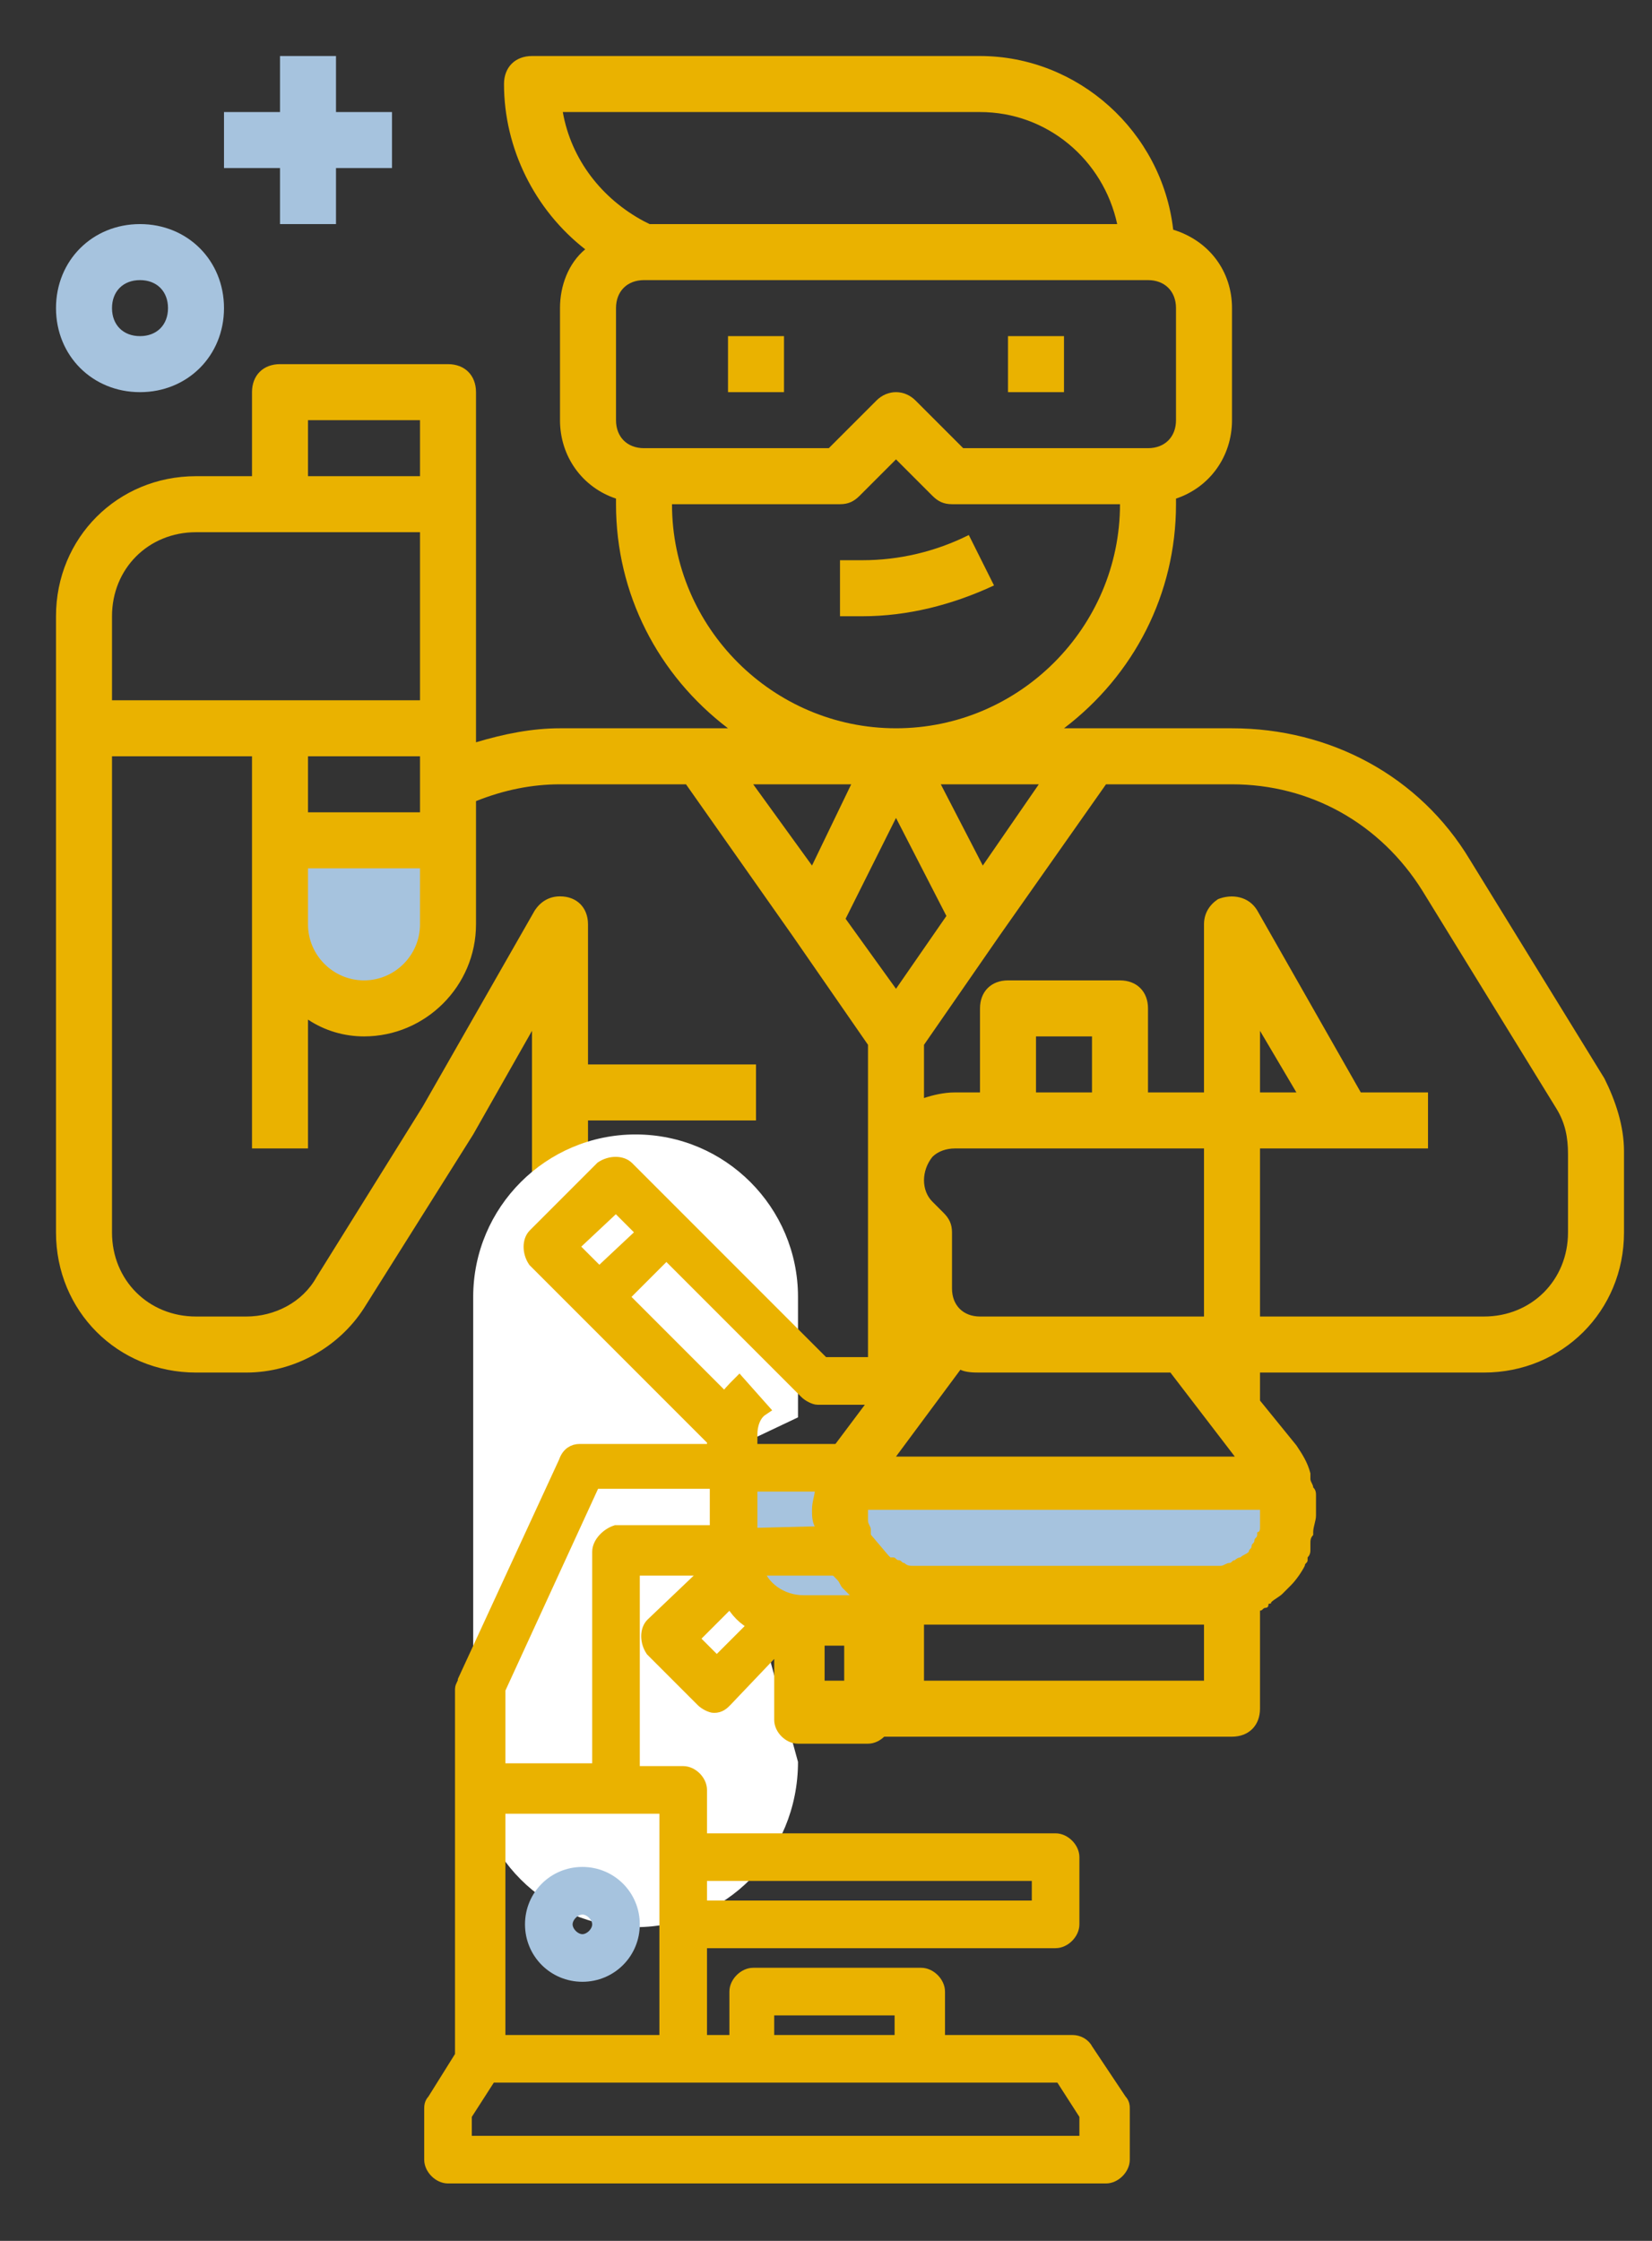
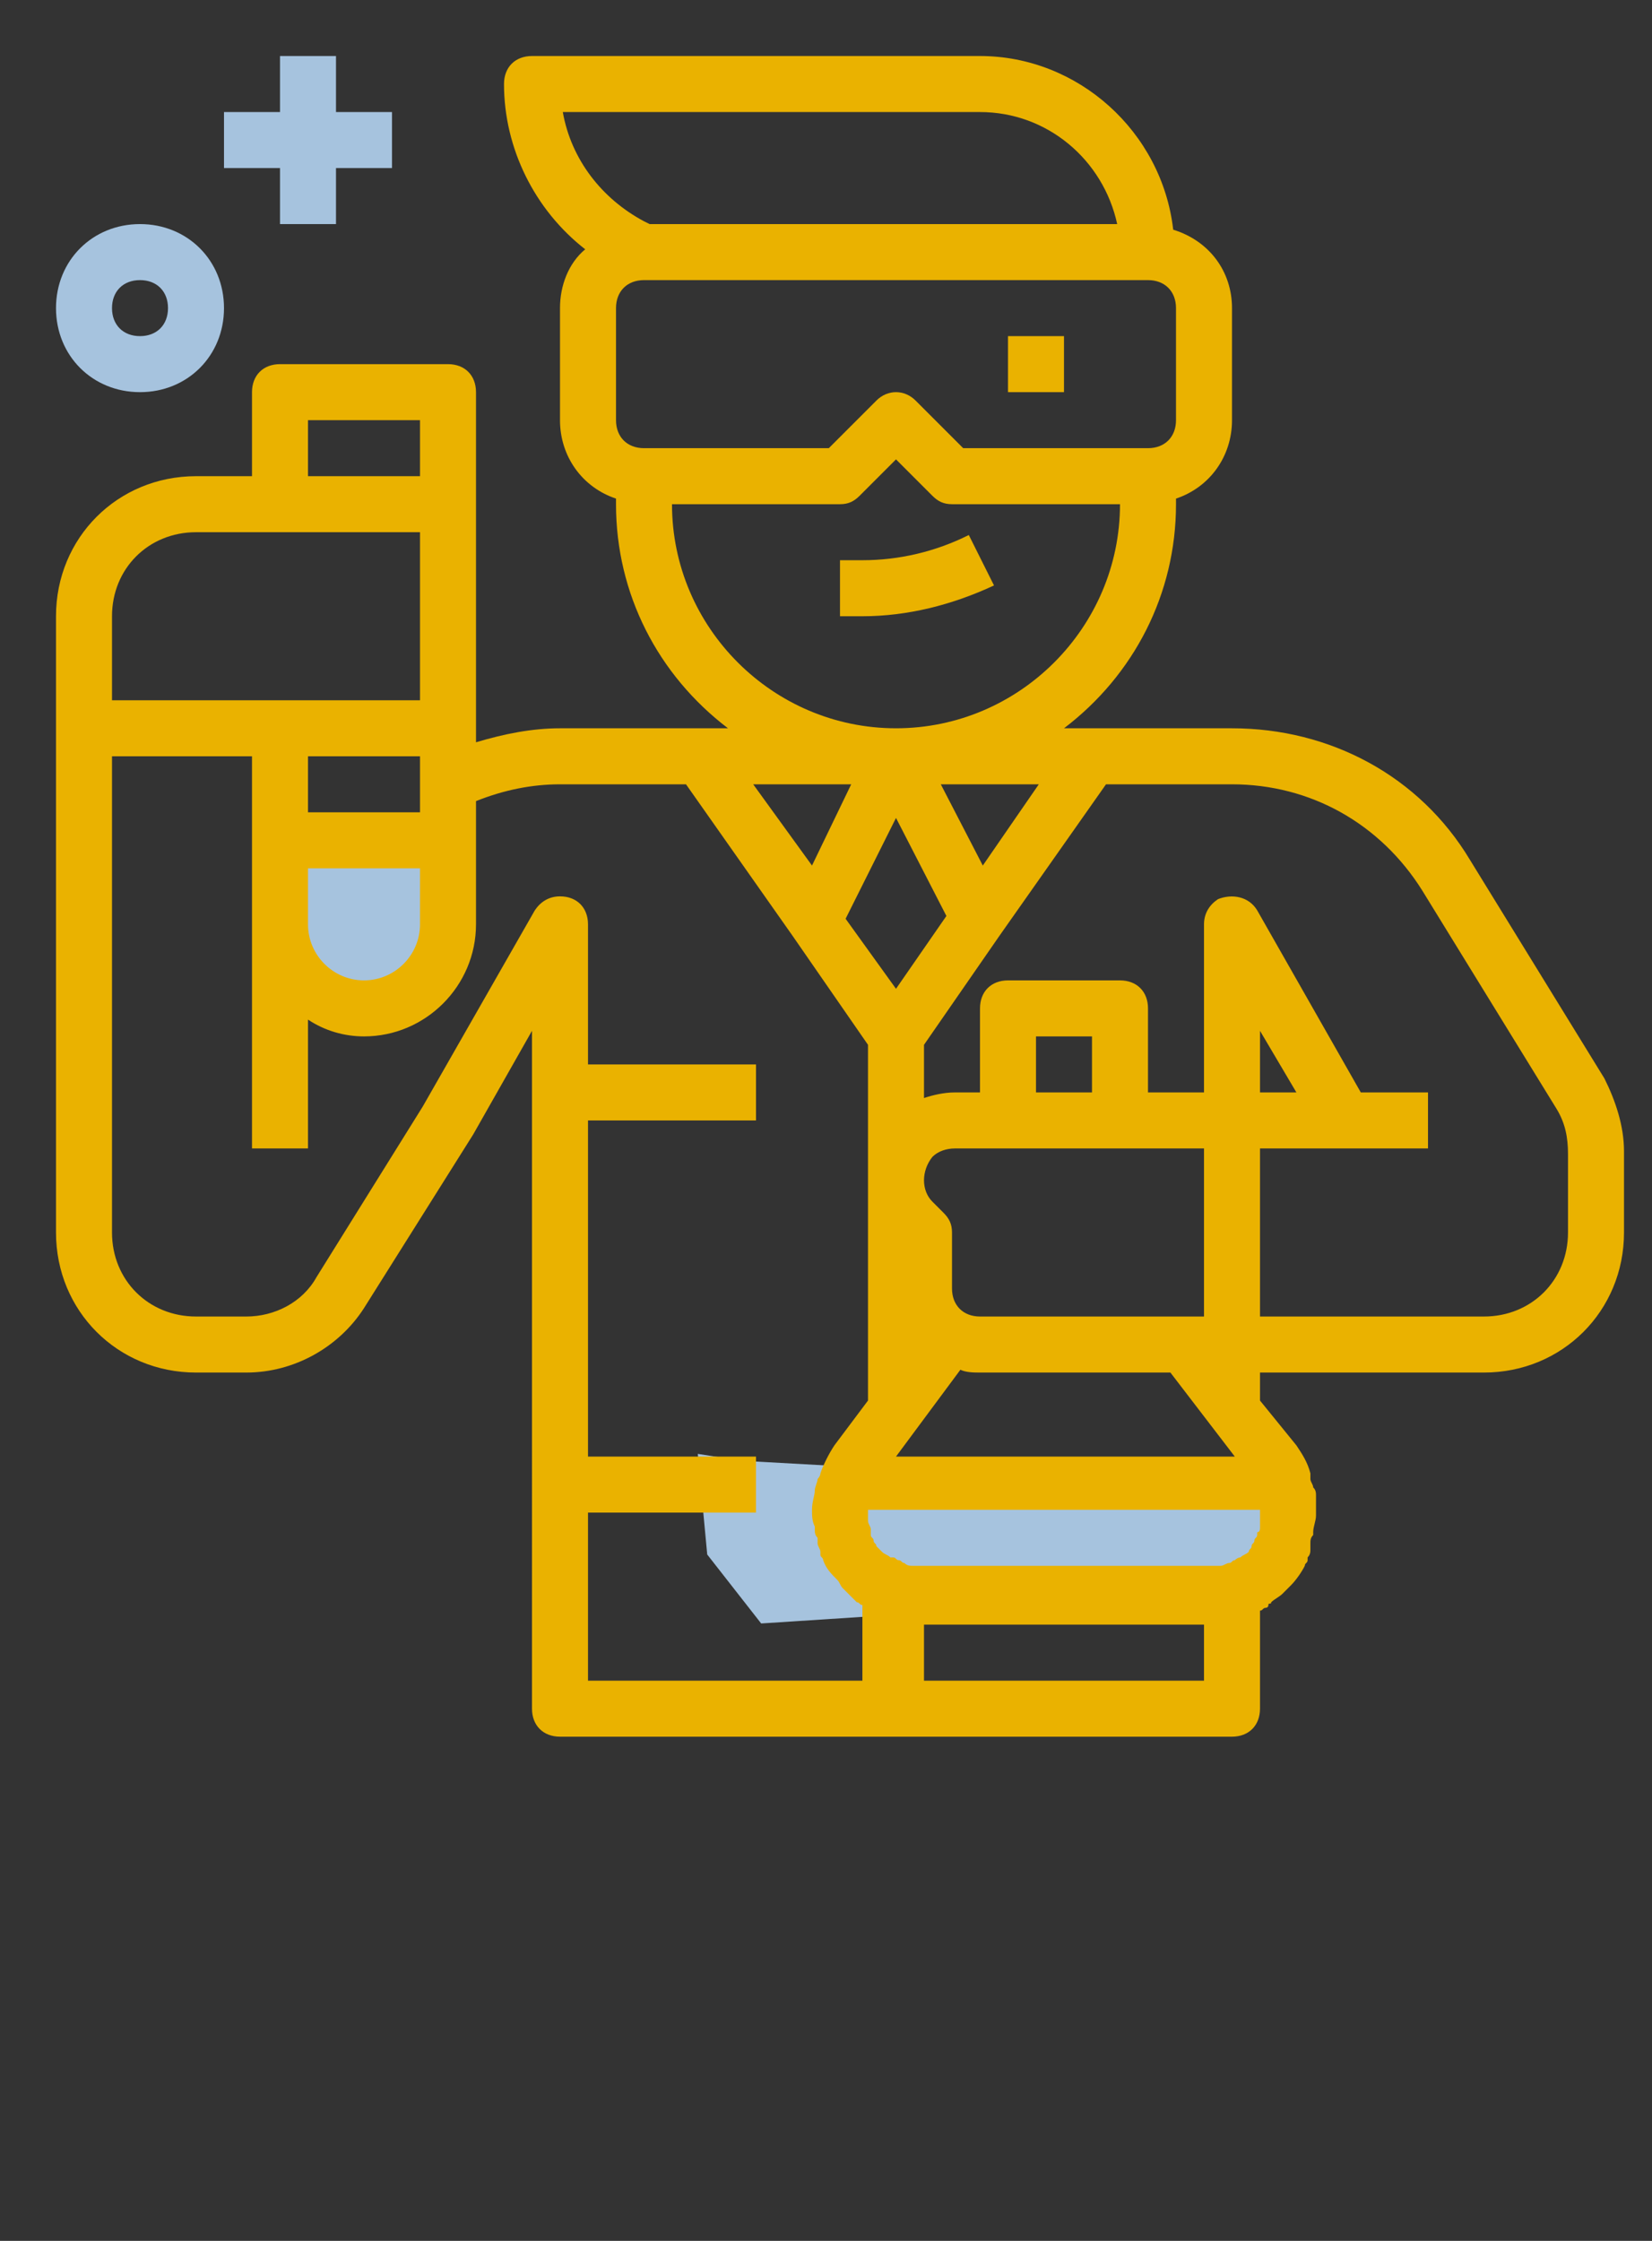
<svg xmlns="http://www.w3.org/2000/svg" version="1.1" x="0px" y="0px" viewBox="0 0 59 80" style="enable-background:new 0 0 59 80;" xml:space="preserve">
  <rect x="0" y="0" width="59" height="80" fill="#333333" stroke="none" />
  <style type="text/css">
	.stj_stroke{fill:#A6C3DE;stroke:#A6C3DE;stroke-width:0.5;stroke-miterlimit:10;}
	.stv{fill:#EAB200;}
	.stj{fill:#A6C3DE;}
	.stb{fill:#FFFFFF;}
	.stv_stroke{fill:#EAB200;stroke:#EAB200;stroke-width:0.5;stroke-miterlimit:10;}
</style>
  <g id="Calque_2">
    <polygon class="stj_stroke" points="25.2,52.2 25.5,55.4 27.3,57.7 31.9,57.4 44.1,57.1 46.3,54.3 45,52.9 31.9,52.7 26.5,52.4  " />
  </g>
  <g id="Calque_1">
    <polygon class="stj_stroke" points="11,31 15,31 15.6,34.1 13.5,36.1 10.9,35.1 10,33.2  " />
    <g>
-       <rect x="26" y="12" class="stv" width="2" height="2" />
      <rect x="36" y="12" class="stv" width="2" height="2" />
      <path class="stv" d="M7,49h1.8c1.7,0,3.3-0.9,4.2-2.3l3.9-6.2l2.1-3.7V61c0,0.6,0.4,1,1,1h24c0.6,0,1-0.4,1-1v-3.5l0,0    c0.1,0,0.1-0.1,0.2-0.1c0,0,0.1,0,0.1-0.1s0.1,0,0.1-0.1c0.1-0.1,0.3-0.2,0.4-0.3c0,0,0,0,0,0c0,0,0.1-0.1,0.1-0.1    c0.1-0.1,0.1-0.1,0.2-0.2c0.2-0.2,0.4-0.5,0.5-0.7c0-0.1,0.1-0.1,0.1-0.2c0,0,0,0,0,0c0,0,0-0.1,0-0.1l0,0    c0.1-0.1,0.1-0.2,0.1-0.3c0-0.1,0-0.1,0-0.2c0-0.1,0-0.2,0.1-0.3c0,0,0,0,0-0.1v0c0-0.2,0.1-0.4,0.1-0.6c0-0.2,0-0.4,0-0.6    c0,0,0-0.1,0-0.1v0c0-0.1,0-0.2-0.1-0.3c0-0.1-0.1-0.2-0.1-0.3c0,0,0,0,0-0.1s0,0,0-0.1c-0.1-0.4-0.3-0.7-0.5-1L45,50v-1h8    c2.8,0,5-2.2,5-5v-2.9c0-0.9-0.3-1.8-0.7-2.6l-4.8-7.8c-1.8-3-5-4.7-8.5-4.7h-6c2.5-1.9,4-4.8,4-8v-0.2c1.2-0.4,2-1.5,2-2.8v-4    c0-1.3-0.8-2.4-2.1-2.8C41.5,4.7,38.5,2,35,2H19c-0.6,0-1,0.4-1,1c0,2.3,1.1,4.5,2.9,5.9C20.3,9.4,20,10.2,20,11v4    c0,1.3,0.8,2.4,2,2.8V18c0,3.2,1.5,6.1,4,8h-6c-1,0-2,0.2-3,0.5V14c0-0.6-0.4-1-1-1h-6c-0.6,0-1,0.4-1,1v3H7c-2.8,0-5,2.2-5,5v22    C2,46.8,4.2,49,7,49z M35.1,30.9L33.6,28h3.5L35.1,30.9z M26.9,28h3.5l-1.4,2.9L26.9,28z M32,29.2l1.8,3.5L32,35.3l-1.8-2.5    L32,29.2z M39,39h-2v-2h2V39z M43,41v6h-8c-0.6,0-1-0.4-1-1v-2c0-0.3-0.1-0.5-0.3-0.7l-0.4-0.4c-0.4-0.4-0.4-1.1,0-1.6    c0.2-0.2,0.5-0.3,0.8-0.3H43z M46.3,39H45v-2.2L46.3,39z M34.3,48.9C34.5,49,34.8,49,35,49h6.8l2.3,3H32L34.3,48.9z M45,54.3    L45,54.3c0,0.1,0,0.1,0,0.2c0,0.1,0,0.2-0.1,0.2l0,0c0,0,0,0.1,0,0.1c0,0.1-0.1,0.1-0.1,0.2c0,0.1-0.1,0.1-0.1,0.2    c0,0.1-0.1,0.1-0.1,0.2l0,0c0,0,0,0,0,0c-0.1,0.1-0.2,0.1-0.3,0.2l0,0c-0.1,0-0.2,0.1-0.2,0.1c-0.1,0-0.1,0.1-0.2,0.1    c-0.1,0-0.2,0.1-0.3,0.1l0,0c-0.1,0-0.3,0-0.4,0H33c-0.1,0-0.3,0-0.4,0l0,0c-0.1,0-0.2,0-0.3-0.1c-0.1,0-0.1-0.1-0.2-0.1    c-0.1,0-0.1-0.1-0.2-0.1l-0.1,0c-0.1-0.1-0.2-0.1-0.3-0.2l0,0c-0.1-0.1-0.1-0.1-0.2-0.2c0-0.1-0.1-0.1-0.1-0.2    c0-0.1-0.1-0.1-0.1-0.2c0,0,0,0,0-0.1c0,0,0,0,0-0.1c0-0.1-0.1-0.2-0.1-0.3c0,0,0,0,0-0.1s0,0,0,0c0-0.1,0-0.2,0-0.3h14    C45,54.1,45,54.2,45,54.3z M43,60H33v-2h10V60z M50.8,31.8l4.8,7.8c0.3,0.5,0.4,1,0.4,1.6V44c0,1.7-1.3,3-3,3h-8v-6h6v-2h-2.4    l-3.7-6.5c-0.3-0.5-0.9-0.6-1.4-0.4C43.2,32.3,43,32.6,43,33v6h-2v-3c0-0.6-0.4-1-1-1h-4c-0.6,0-1,0.4-1,1v3h-0.9    c-0.4,0-0.8,0.1-1.1,0.2v-1.9l2.7-3.9l0,0l3.8-5.4H44C46.8,28,49.3,29.4,50.8,31.8z M42,15c0,0.6-0.4,1-1,1h-6.6l-1.7-1.7    c-0.4-0.4-1-0.4-1.4,0L29.6,16H23c-0.6,0-1-0.4-1-1v-4c0-0.6,0.4-1,1-1h18c0.6,0,1,0.4,1,1V15z M20.1,4H35c2.4,0,4.4,1.7,4.9,4    H23.2L23,7.9C21.5,7.1,20.4,5.7,20.1,4z M24,18h6c0.3,0,0.5-0.1,0.7-0.3l1.3-1.3l1.3,1.3c0.2,0.2,0.4,0.3,0.7,0.3h6    c0,4.4-3.6,8-8,8S24,22.4,24,18z M20,28h4.5l3.8,5.4l0,0l2.7,3.9V50l-1.2,1.6c-0.2,0.3-0.4,0.7-0.5,1c0,0,0,0,0,0s0,0,0,0    c0,0.1-0.1,0.2-0.1,0.2c0,0.1-0.1,0.3-0.1,0.4l0,0v0c0,0.2-0.1,0.4-0.1,0.7c0,0.2,0,0.4,0.1,0.6v0c0,0,0,0,0,0.1    c0,0.1,0,0.2,0.1,0.3c0,0.1,0,0.1,0,0.2c0,0.1,0.1,0.2,0.1,0.3l0,0c0,0,0,0.1,0,0.1c0,0,0,0,0,0c0,0.1,0.1,0.1,0.1,0.2    c0.1,0.3,0.3,0.5,0.5,0.7c0.1,0.1,0.1,0.2,0.2,0.3c0.1,0.1,0.3,0.3,0.4,0.4c0,0,0.1,0.1,0.1,0.1l0,0c0.1,0,0.1,0.1,0.2,0.1V60H21    v-6h6v-2h-6V40h6v-2h-6v-5c0-0.6-0.4-1-1-1c-0.4,0-0.7,0.2-0.9,0.5l-4,7l-3.8,6.1C10.8,46.5,9.8,47,8.8,47H7c-1.7,0-3-1.3-3-3V27    h5v14h2v-4.6c0.6,0.4,1.3,0.6,2,0.6c2.2,0,4-1.8,4-4v-4.4C18,28.2,19,28,20,28z M15,29h-4v-2h4V29z M11,31h4v2c0,1.1-0.9,2-2,2    s-2-0.9-2-2V31z M11,15h4v2h-4V15z M4,22c0-1.7,1.3-3,3-3h8v6H4V22z" />
      <path class="stv" d="M30.8,20H30v2h0.8c1.6,0,3.2-0.4,4.7-1.1l-0.9-1.8C33.4,19.7,32.1,20,30.8,20z" />
      <polygon class="stj" points="12,8 12,6 14,6 14,4 12,4 12,2 10,2 10,4 8,4 8,6 10,6 10,8   " />
      <path class="stj" d="M2,11c0,1.7,1.3,3,3,3s3-1.3,3-3S6.7,8,5,8S2,9.3,2,11z M6,11c0,0.6-0.4,1-1,1s-1-0.4-1-1s0.4-1,1-1    S6,10.4,6,11z" />
    </g>
-     <path class="stb" d="M22.7,68.8L22.7,68.8c-3.2,0-5.8-2.6-5.8-5.8V46.3c0-3.2,2.6-5.8,5.8-5.8h0c3.2,0,5.8,2.6,5.8,5.8v3.7v0.6   l-1.9,0.9l0.2,5.2l1.7,6.2C28.5,66.2,25.9,68.8,22.7,68.8z" />
    <g>
-       <path class="stv_stroke" d="M32.1,57.4c-0.1-0.1-0.3-0.2-0.4-0.2h-3c-0.8,0-1.5-0.5-1.7-1.2h4.8l-1.1-1.3l-3.9,0.1V53h4.3v-1.2h-4.3v-0.6    c0-0.3,0.1-0.7,0.4-0.9l-0.8-0.9c-0.2,0.2-0.4,0.4-0.5,0.6l-3.7-3.7l1.6-1.6l5,5c0.1,0.1,0.3,0.2,0.4,0.2h2.1v-1.2h-1.9l-5.2-5.2    l-1.8-1.8c-0.2-0.2-0.6-0.2-0.9,0l-2.4,2.4c-0.2,0.2-0.2,0.6,0,0.9l1.8,1.8l4.6,4.6v0.4h-4.8c-0.2,0-0.4,0.1-0.5,0.4L16.6,60    c0,0.1-0.1,0.2-0.1,0.3v13.1L15.5,75c-0.1,0.1-0.1,0.2-0.1,0.3v1.8c0,0.3,0.3,0.6,0.6,0.6h23.5c0.3,0,0.6-0.3,0.6-0.6v-1.8    c0-0.1,0-0.2-0.1-0.3l-1.2-1.8c-0.1-0.2-0.3-0.3-0.5-0.3h-4.8v-1.8c0-0.3-0.3-0.6-0.6-0.6h-6c-0.3,0-0.6,0.3-0.6,0.6v1.8H25v-3.6    h12.7c0.3,0,0.6-0.3,0.6-0.6v-2.4c0-0.3-0.3-0.6-0.6-0.6H25v-1.8c0-0.3-0.3-0.6-0.6-0.6h-1.8V56h2.8l-2.1,2c0,0,0,0,0,0    c-0.2,0.2-0.2,0.6,0,0.9l1.8,1.8c0.1,0.1,0.3,0.2,0.4,0.2h0c0.2,0,0.3-0.1,0.4-0.2l2-2.1v2.8c0,0.3,0.3,0.6,0.6,0.6H31    c0.3,0,0.6-0.3,0.6-0.6v-2.8l0.9,0.9 M21.4,45.5l-1-1L22,43l1,1L21.4,45.5z M29.2,58.5h1.2v2.4h-1.2V58.5z M24.7,58.5l1.4-1.4    c0.2,0.4,0.5,0.7,0.9,0.9l-1.4,1.4L24.7,58.5z M21.4,55.4v7.8h-3.6v-2.9l3.4-7.4h4.4v1.8H22C21.7,54.8,21.4,55.1,21.4,55.4z     M25,68.1v-1.2h12.1v1.2H25z M23.8,72.9h-6v-8.4h6v4.2V72.9z M32.2,72.9h-4.8v-1.2h4.8V72.9z M16.6,75.5l0.9-1.4h20.4l0.9,1.4v1    H16.6V75.5z" />
-       <path class="stj_stroke" d="M19,68.7c0,1,0.8,1.8,1.8,1.8c1,0,1.8-0.8,1.8-1.8s-0.8-1.8-1.8-1.8C19.8,66.9,19,67.7,19,68.7z M20.2,68.7    c0-0.3,0.3-0.6,0.6-0.6s0.6,0.3,0.6,0.6s-0.3,0.6-0.6,0.6S20.2,69,20.2,68.7z" />
      <path class="stv_stroke" d="M35.2,61.7" />
    </g>
  </g>
</svg>